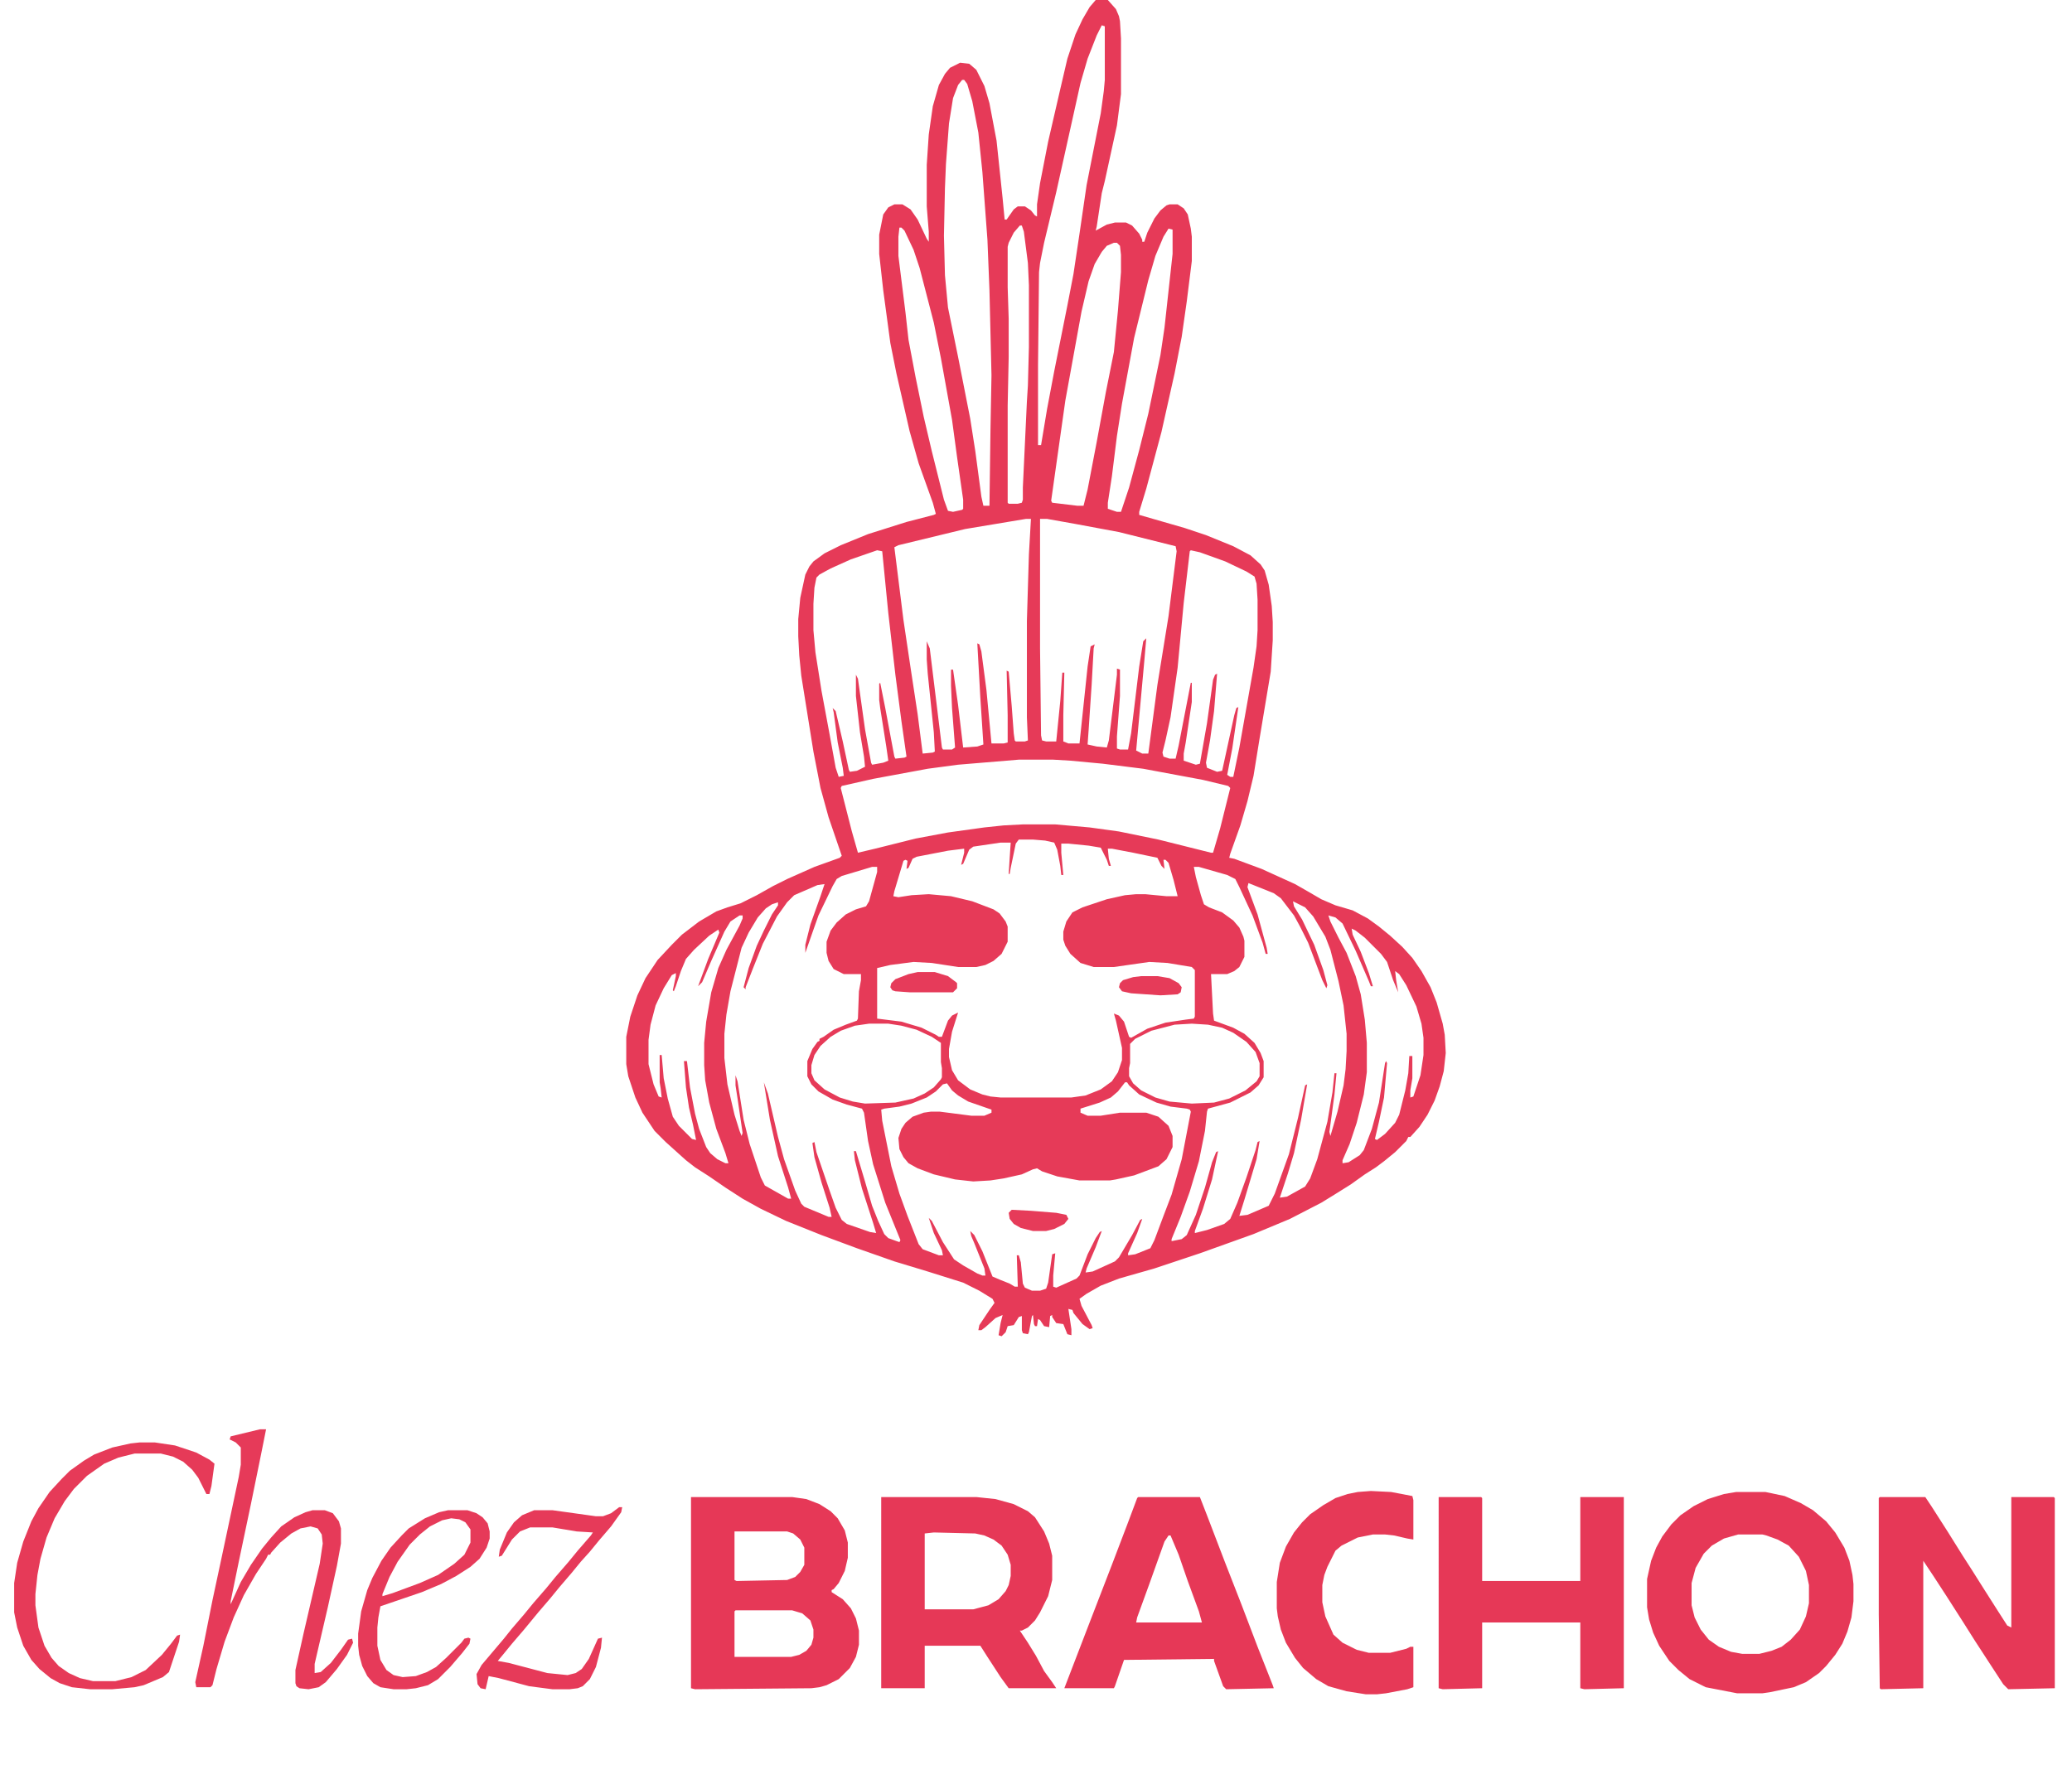
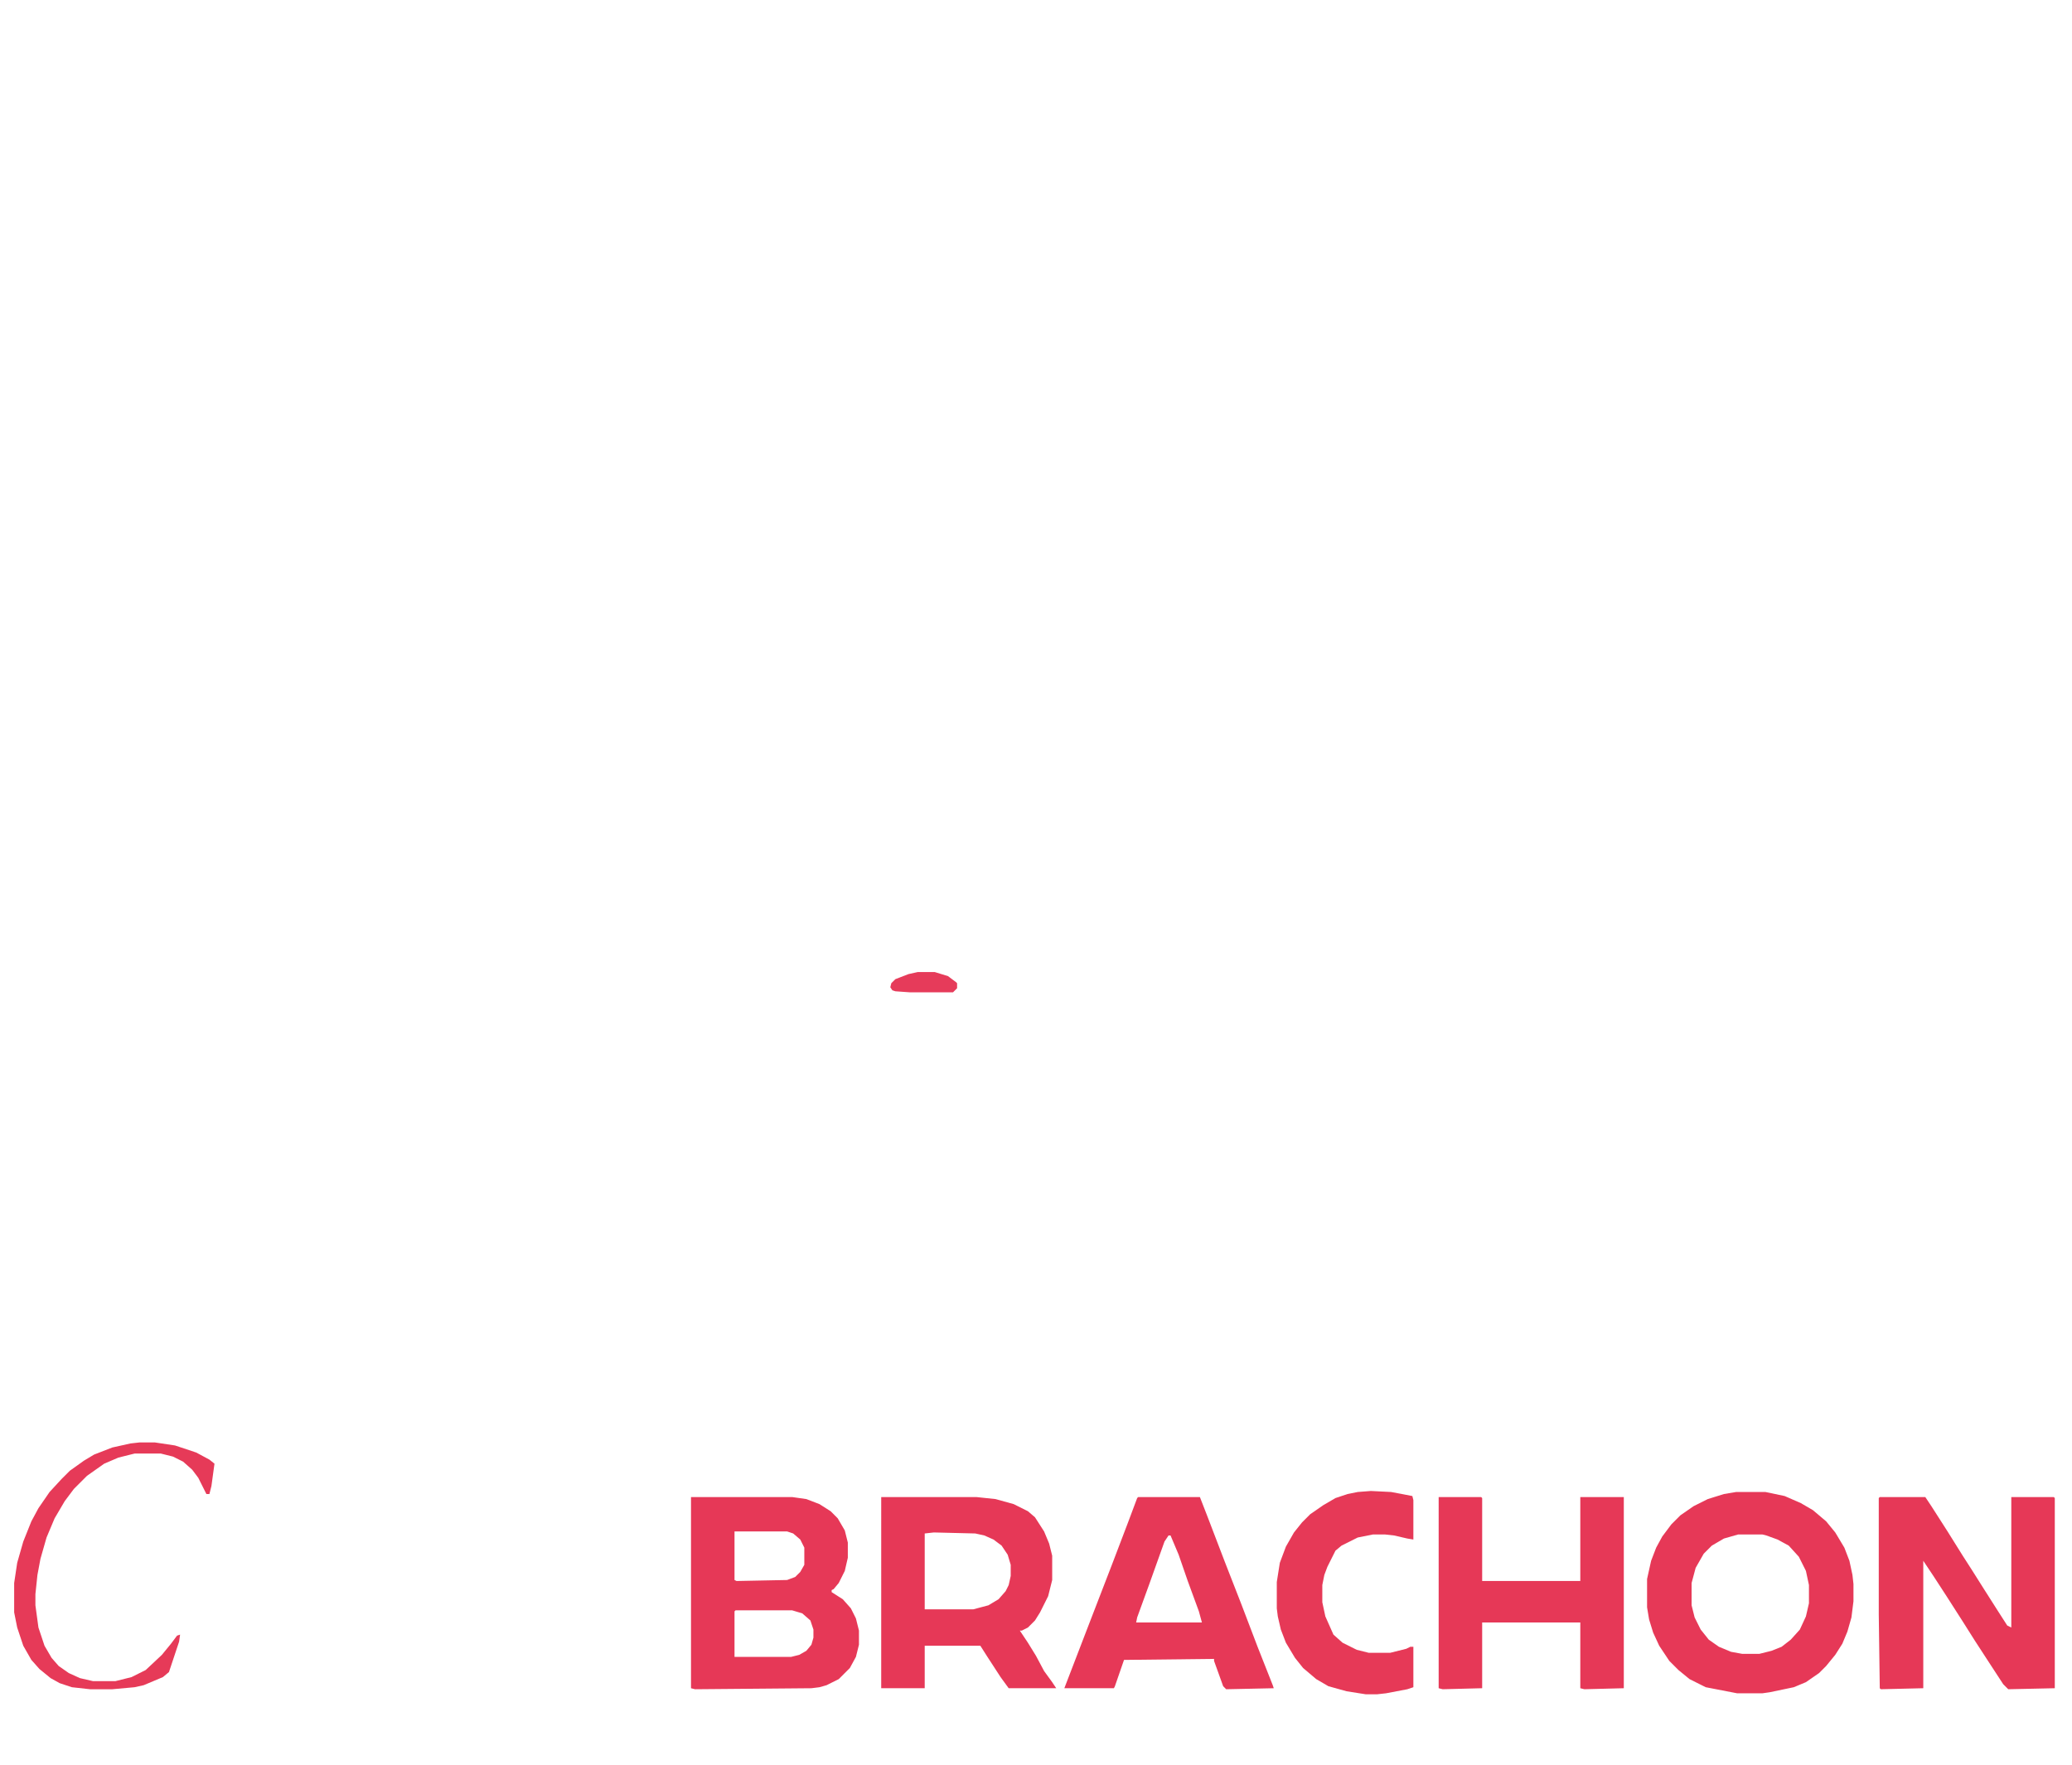
<svg xmlns="http://www.w3.org/2000/svg" viewBox="0 0 2048 1745">
-   <path d="M1083 0h12l8 9 3 7 1 5 1 17v55l-4 31-12 55-3 12-5 33-1 4 11-6 8-2h11l6 3 7 8 3 6v2h2l3-9 7-14 6-8 6-5 3-1h8l6 4 4 6 3 14 1 8v24l-5 40-5 35-7 36-13 58-15 56-7 23v3l45 13 21 7 27 11 17 9 10 9 4 6 4 14 3 21 1 16v18l-2 31-11 66-6 37-6 25-7 24-10 28-1 4 5 1 27 10 33 15 14 8 12 7 14 6 17 5 15 8 11 8 11 9 12 11 10 11 9 13 9 16 6 15 6 21 2 11 1 18-2 18-4 15-5 14-7 14-8 12-9 10h-2l-2 4-11 11-11 9-8 6-11 7-14 10-16 10-13 8-31 16-36 15-53 19-45 15-35 10-18 7-14 8-7 5 2 7 10 19 1 3-3 1-7-5-9-11-1-3-4-1 3 20v6l-4-1-4-10-7-1-4-6v-2l-2 1-1 11-5-1-4-6-2-1-1 7h-2l-1-2-1-9-1 1-3 16-1 2-5-1-1-3v-14l-3 1-5 8-6 1-2 6-4 4-3-1 2-12 2-8-7 3-10 9-4 3h-3l1-5 10-15 5-7-2-4-13-8-16-8-35-11-33-10-37-13-35-13-35-14-25-12-18-10-17-11-16-11-14-9-9-7-20-18-11-11-12-18-7-15-7-21-2-12v-27l4-20 7-21 8-17 12-18 14-15 10-10 17-13 17-10 11-4 13-4 16-8 16-9 14-7 27-12 25-9 2-2-13-38-8-29-7-36-12-75-2-20-1-19v-17l2-21 5-23 4-8 4-5 11-8 16-8 27-11 38-12 27-7 2-1-3-11-14-39-9-32-13-57-6-30-7-52-4-36v-19l4-20 5-7 6-3h8l8 5 7 10 9 19 2 3v-10l-2-25v-41l2-30 4-28 6-21 6-11 5-6 10-5 9 1 7 6 8 16 5 17 7 37 6 57 2 21h2l7-10 4-3h7l6 4 4 5 2 1v-12l3-21 8-41 12-52 7-30 8-24 7-15 7-12zm6 25l-5 10-9 23-7 24-24 108-12 50-4 20-1 9-1 92v79h3l6-36 7-37 13-65 6-31 6-40 7-48 14-71 3-22 1-11V26zM951 79l-4 5-5 13-4 25-3 40-1 24-1 47 1 39 3 32 10 49 12 61 5 32 6 45 2 9h6l1-75 1-54-2-84-2-50-5-67-4-39-6-31-5-17-3-4zm57 144l-6 7-5 10-1 4v40l1 31v38l-1 48v96l1 1h9l4-1 1-3v-12l4-85 1-16 1-38v-61l-1-22-4-31-2-6zm-119 2l-1 9v19l7 56 3 27 7 37 8 39 8 34 12 48 4 11 5 1 9-2 1-1v-9l-6-42-5-37-11-61-7-35-14-54-6-18-9-19-3-3zm266 1l-5 8-8 19-7 24-14 57-12 65-5 32-5 40-4 26v6l9 3h4l8-24 10-37 9-36 12-58 4-27 8-73v-24zm-54 14l-7 3-5 6-7 12-6 17-7 30-16 88-14 99 1 2 25 3h6l4-16 9-47 9-49 8-40 4-41 3-38v-17l-1-9-3-3zm-73 273v128l1 86 1 5 4 1h10l4-40 2-28h2l-1 42v26l5 2h11l8-76 3-20 4-2-1 4-2 36-3 45-1 14 9 2 10 1 2-7 8-65v-6l3 1v26l-3 40v12l3 1h8l3-16 8-66 4-25 3-3-2 23-8 88 6 3h6l2-15 7-53 11-68 8-64-1-5-56-14-43-8-28-5zm-14 0l-60 10-66 16-4 2 9 72 7 47 7 46 5 39 10-1 2-1-1-19-6-58-1-14v-18l3 7 12 98 1 2h9l3-2-3-39-1-22v-16h2l5 35 5 42 14-1 6-2-3-46-3-54 2 1 2 7 5 38 5 53h12l4-1v-27l-1-44 2 1 3 34 2 27 1 7 1 1h9l3-1-1-23v-95l2-66 2-35zm-147 31l-26 9-20 9-11 6-3 3-2 10-1 16v26l2 22 6 38 8 43 6 33 3 9 5-1-1-8-5-25-4-30-1-4 3 3 7 30 6 28 1 2 7-1 8-4-1-10-4-24-4-36v-21l2 4 7 50 6 33 1 2 11-2 5-2-2-14-6-38-1-8v-16l1-1 5 25 9 48 1 2 9-1 2-1-5-35-6-46-7-61-6-61zm310 0l-1 1-6 51-6 64-7 49-5 23-3 12 1 4 6 2h6l3-13 12-62h1v19l-6 40-2 11v7l12 4 4-1 7-40 6-43 2-5 2-1-3 37-4 29-4 22 1 5 10 4 5-1 12-55 2-7 2-1-6 41-5 26 3 2h3l6-29 14-79 3-21 1-16v-30l-1-16-2-7-8-5-21-10-25-9zm-170 207l-60 5-30 4-54 10-31 7-1 2 11 43 6 21 17-4 40-10 32-6 36-5 19-2 19-1h32l34 3 29 4 39 8 52 13h2l7-24 10-40-2-2-25-6-59-11-40-5-32-3-17-1zm0 79l-3 4-5 24-1 6h-1l1-16 1-15h-10l-27 4-4 3-6 14-2 1 3-12v-4l-16 2-31 6-4 2-4 9-2 1 1-8-2-1-2 1-9 30-1 5 5 1 13-2 17-1 22 2 21 5 21 8 6 4 6 8 2 5v15l-6 12-8 7-8 4-9 2h-18l-26-4-18-1-23 3-13 3v50l24 3 20 6 14 7 3 2h3l6-16 4-5 6-3-6 19-3 17v8l3 13 6 10 12 9 12 5 8 2 10 1h70l14-2 15-6 11-8 6-9 4-12v-12l-6-27-2-7 5 2 5 6 5 15 2 1 16-9 18-6 20-3 8-1 1-2v-46l-3-3-24-4-18-1-35 5h-20l-13-4-10-9-5-8-2-6v-8l3-10 6-9 10-5 24-8 18-4 11-1h9l21 2h11l-4-16-5-17-3-3h-2l1 9-3-3-4-8-24-5-21-4h-4l1 10 2 7h-2l-2-6-6-12-12-2-20-2h-7v9l2 22h-2l-1-9-3-16-3-7-9-2-12-1zm-145 27l-30 9-5 3-4 7-14 29-6 17-7 20v-8l5-20 10-28 4-12-7 1-23 10-7 7-10 14-14 27-10 25-7 18v2l-2-2 5-19 8-22 7-15 8-16 6-9v-3l-6 2-6 4-8 9-9 15-7 15-11 43-4 23-2 19v24l3 26 7 30 5 16 2 5 1-3-5-34-2-13v-10l2 6 6 38 6 24 11 33 4 8 23 13h3l-3-11-10-31-8-36-6-37 4 11 10 43 6 22 11 31 6 13 3 3 24 10h3l-2-9-8-25-7-25-2-14 2-1 2 10 13 38 6 17 6 12 5 4 23 8 6 1-3-10-11-34-7-28-1-9h2l9 30 7 24 6 15 6 13 4 4 11 4 1-2-15-37-12-38-5-23-4-28-2-4-15-4-14-5-14-8-7-7-4-8v-15l5-12 5-7 2-1v-2l4-2 10-7 12-5 11-4 1-2 1-27 2-11v-6h-17l-10-5-5-8-2-8v-11l4-11 6-8 9-8 10-5 10-3 3-5 8-29v-5zm318 0l2 10 5 18 3 9 5 3 13 5 11 8 6 7 4 9 1 4v16l-5 10-5 4-7 3h-16l2 39 1 7 19 7 11 6 10 9 6 10 3 8v16l-5 8-8 7-20 10-22 6-1 3-2 19-6 30-9 30-9 25-9 22v2l10-2 5-4 9-20 9-27 7-25 4-10 2-1-6 28-9 29-8 22v2l12-3 17-6 6-5 7-16 9-25 9-27 2-8 2-1-3 18-12 40-5 16 8-1 21-9 6-12 14-39 9-36 7-32 2-1-6 35-7 33-6 20-8 24 7-1 18-10 5-8 7-19 10-37 5-29 2-19h2l-2 21-5 37 1 4 7-24 6-26 2-16 1-18v-17l-3-28-5-24-8-31-5-13-12-20-8-9-12-6 1 5 8 13 12 25 9 25 4 15-1 3-4-8-14-37-8-16-6-11-13-17-7-5-25-10-1 4 10 27 9 33 1 6h-2l-3-11-10-27-13-28-4-8-8-4-28-8zm133 48l2 6 8 16 8 15 9 23 5 18 4 25 2 23v29l-3 22-7 28-7 21-7 16v3l6-1 11-7 4-5 8-21 7-26 6-39 1-2 1 2-3 34-5 24-4 17 2 1 8-6 10-11 4-8 6-24 3-17 1-17h3v22l-2 12v7l3-1 7-21 3-20v-17l-2-14-5-17-10-21-7-11-4-3 1 9 2 12-5-12-6-18-6-8-16-16-9-7-4-2 1 6 8 17 8 21 4 13h-2l-2-5-13-30-13-27-7-6zm-582 0l-9 6-6 10-13 29-9 21-4 4 10-27 11-26-1-3-9 6-15 14-8 9-5 12-5 15-2 5-1-1 3-14v-3l-4 2-8 13-8 17-5 19-2 15v24l5 20 5 12 3 1-1-9-1-6v-27h2l2 23 4 20 5 18 6 9 13 13 4 1-3-15-4-17-3-20-2-26h3l3 26 5 26 4 15 7 18 4 6 7 6 8 4h3l-3-10-9-24-7-26-4-22-1-15v-22l2-21 5-29 7-24 8-18 13-24 3-7v-3zm128 107l-14 2-14 5-10 6-10 9-6 9-3 10v8l3 7 10 9 15 8 13 4 12 2 30-1 18-4 11-5 9-6 7-8 1-2v-9l-1-6v-19l-9-6-15-7-15-4-13-2zm319 0l-17 1-23 6-16 8-5 5v19l-1 5v8l4 7 8 7 14 7 14 4 22 2 22-1 15-4 16-8 11-9 3-5v-13l-4-11-9-10-13-9-11-5-14-3zm-66 58l-7 9-7 6-11 5-19 6v4l7 3h13l19-3h26l12 4 10 9 4 10v11l-6 12-8 7-24 9-18 4-6 1h-30l-22-4-15-5-5-3-4 1-11 5-18 4-13 2-17 1-18-2-21-5-16-6-9-5-5-6-4-8-1-11 3-9 4-6 7-6 11-4 7-1h9l31 4h13l7-3v-3l-23-8-10-6-6-5-5-7-4 1-7 7-9 6-15 6-12 3-15 2-3 1 1 11 9 45 8 27 8 22 11 28 4 5 16 6h4l-1-5-8-17-5-15 3 3 11 21 11 17 9 6 14 8 5 2h3l-1-7-10-25-3-7-1-5 4 4 8 16 10 25 7 3 10 4 5 3h3l-1-31h2l2 7 2 21 2 4 7 3h8l6-2 2-6 4-28 3-1-2 22v11l3 1 20-9 3-3 8-21 8-16 4-6 2-1-6 16-9 21-1 4 7-1 22-10 4-4 13-22 8-15 2-1-5 14-9 20v2l7-1 15-6 4-8 9-24 8-21 10-35 9-47-1-2-3-1-16-2-14-4-17-8-10-9-2-3z" fill="#E63A58" />
  <path d="M683 1480h100l14 2 13 5 11 7 7 7 7 12 3 12v15l-3 13-6 12-5 6-2 1v2l11 7 8 9 5 10 3 12v14l-3 12-6 11-11 11-12 6-7 2-8 1-115 1-4-1zm43 34v48l2 1 50-1 8-3 5-5 4-7v-17l-4-8-7-6-6-2zm1 78l-1 1v45h56l8-2 7-4 5-6 2-7v-8l-3-9-8-7-10-3zM1858 1480h45l6 9 16 25 15 24 9 14 12 19 14 22 9 14 4 2v-129h42l1 1v188l-46 1-5-5-15-23-13-20-12-19-16-25-13-20-10-15v126l-42 1-1-1-1-73v-115zM1716 1475h29l19 4 16 7 12 7 13 11 9 11 9 15 5 13 3 14 1 9v17l-2 16-4 14-5 12-7 11-9 11-7 7-13 9-12 5-24 5-7 1h-25l-31-6-16-8-11-9-9-9-10-15-6-13-4-13-2-12v-28l4-18 5-13 6-11 9-12 9-9 13-9 14-7 16-5zm2 42l-14 4-12 7-8 8-8 14-4 15v22l3 12 6 12 8 10 10 7 12 5 11 2h17l12-3 10-4 9-7 9-10 6-13 3-13v-18l-3-14-7-14-10-11-11-6-11-4-4-1zM871 1480h94l19 2 18 5 14 7 7 6 9 14 5 12 3 12v24l-4 16-8 16-5 8-7 7-6 3h-2l8 12 8 13 8 15 8 11 4 6h-47l-8-11-13-20-7-11h-55v42h-43zm52 35l-9 1v75h48l15-4 10-6 7-8 3-6 2-9v-11l-3-10-6-9-8-6-9-4-9-2zM1422 1480h42l1 1v82h97v-83h43v189l-39 1-4-1v-65h-97v65l-39 1-4-1zM1125 1480h61l7 18 18 47 16 41 16 42 15 38 1 3-47 1-3-3-9-25v-2l-89 1-9 26-1 2h-49l25-65 22-57 16-42 9-24zm30 38l-4 6-15 42-12 33-1 5h65l-3-11-11-30-9-26-8-19z" fill="#E63857" />
  <path d="M1355 1474l20 1 21 4 1 4v39l-6-1-13-3-9-1h-12l-15 3-16 8-6 5-8 16-3 8-2 10v17l3 14 8 18 9 8 14 7 12 3h21l16-4 4-2h3v40l-6 2-21 4-9 1h-11l-19-3-18-5-12-7-13-11-8-10-9-15-5-13-3-13-1-8v-26l3-19 6-16 8-14 8-10 8-8 13-9 12-7 12-4 10-2z" fill="#E63957" />
-   <path d="M257 1413h6l-5 25-10 49-12 57-8 39v3l10-22 10-17 11-16 9-11 10-11 13-9 11-5 7-2h12l8 3 6 8 2 7v15l-4 22-9 41-10 43-3 13v9l6-1 10-9 10-13 7-10 4-1 1 4-6 12-10 14-11 13-7 5-10 2-9-1-3-2-1-3v-13l8-36 16-69 3-20-1-9-4-6-7-2-10 2-9 5-11 9-9 10-1 2h-2l-2 4-10 15-12 21-10 22-9 24-8 27-4 16-2 2h-14l-1-5 8-36 9-45 9-42 17-80 2-12v-17l-5-5-6-3 1-3zm-31 175l1 2z" fill="#E63A59" />
  <path d="M138 1426h15l20 3 21 7 13 7 5 4-3 22-2 8h-3l-8-16-6-8-9-8-10-5-12-3h-26l-16 4-14 6-17 12-13 13-9 12-10 17-8 19-6 21-3 16-2 19v11l3 22 6 18 7 12 7 8 10 7 11 5 13 3h22l16-4 14-7 16-15 9-11 6-8 3-1-1 7-10 30-6 5-19 8-9 2-22 2H89l-18-2-12-4-9-5-11-9-8-9-8-14-6-18-3-15v-29l3-20 6-21 8-20 7-13 11-16 12-13 8-8 14-10 10-6 18-7 18-4z" fill="#E63A58" />
-   <path d="M443 1493h19l9 3 6 4 5 6 2 8v7l-3 9-7 11-9 8-14 9-15 8-19 8-41 14-2 11-1 10v18l3 14 6 10 7 5 9 2 13-1 11-4 9-5 10-9 15-15 3-4 4-1 2 1-1 5-7 9-12 14-12 12-10 6-12 3-9 1h-13l-13-2-7-4-6-7-5-10-3-11-1-9v-12l3-22 6-21 5-12 9-17 9-13 11-12 7-7 16-10 14-6zm3 8l-9 2-12 6-10 8-10 10-12 17-8 15-7 17v2l10-3 27-10 18-8 16-11 10-9 6-12v-13l-5-7-6-3zM612 1490h3l-1 5-10 14-12 14-9 11-9 10-9 11-12 14-9 11-12 14-14 17-12 14-9 11-5 6 11 2 38 10 20 2 8-2 6-4 7-10 9-20 4-1-1 10-5 19-6 12-7 7-5 2-8 1h-17l-23-3-30-8-10-2-3 13-5-1-3-4-1-10 5-9 22-26 8-10 12-14 9-11 13-15 9-11 13-15 9-11 13-15 2-3-16-1-24-4h-22l-10 4-8 8-10 16-3 1 1-7 7-17 7-10 8-7 12-5h18l43 6h7l8-3z" fill="#E63A59" />
  <path d="M907 961h17l13 4 8 6 1 1v5l-4 4h-43l-14-1-3-1-2-3 1-4 4-4 13-5z" fill="#E63B5A" />
-   <path d="M1128 965h16l12 2 9 5 3 4-1 5-3 2-17 1-29-2-9-2-3-4 1-4 3-3 10-3zM1000 1196l19 1 25 2 10 2 2 4-4 5-10 5-8 2h-13l-12-3-7-4-4-5-1-6z" fill="#E63B59" />
</svg>